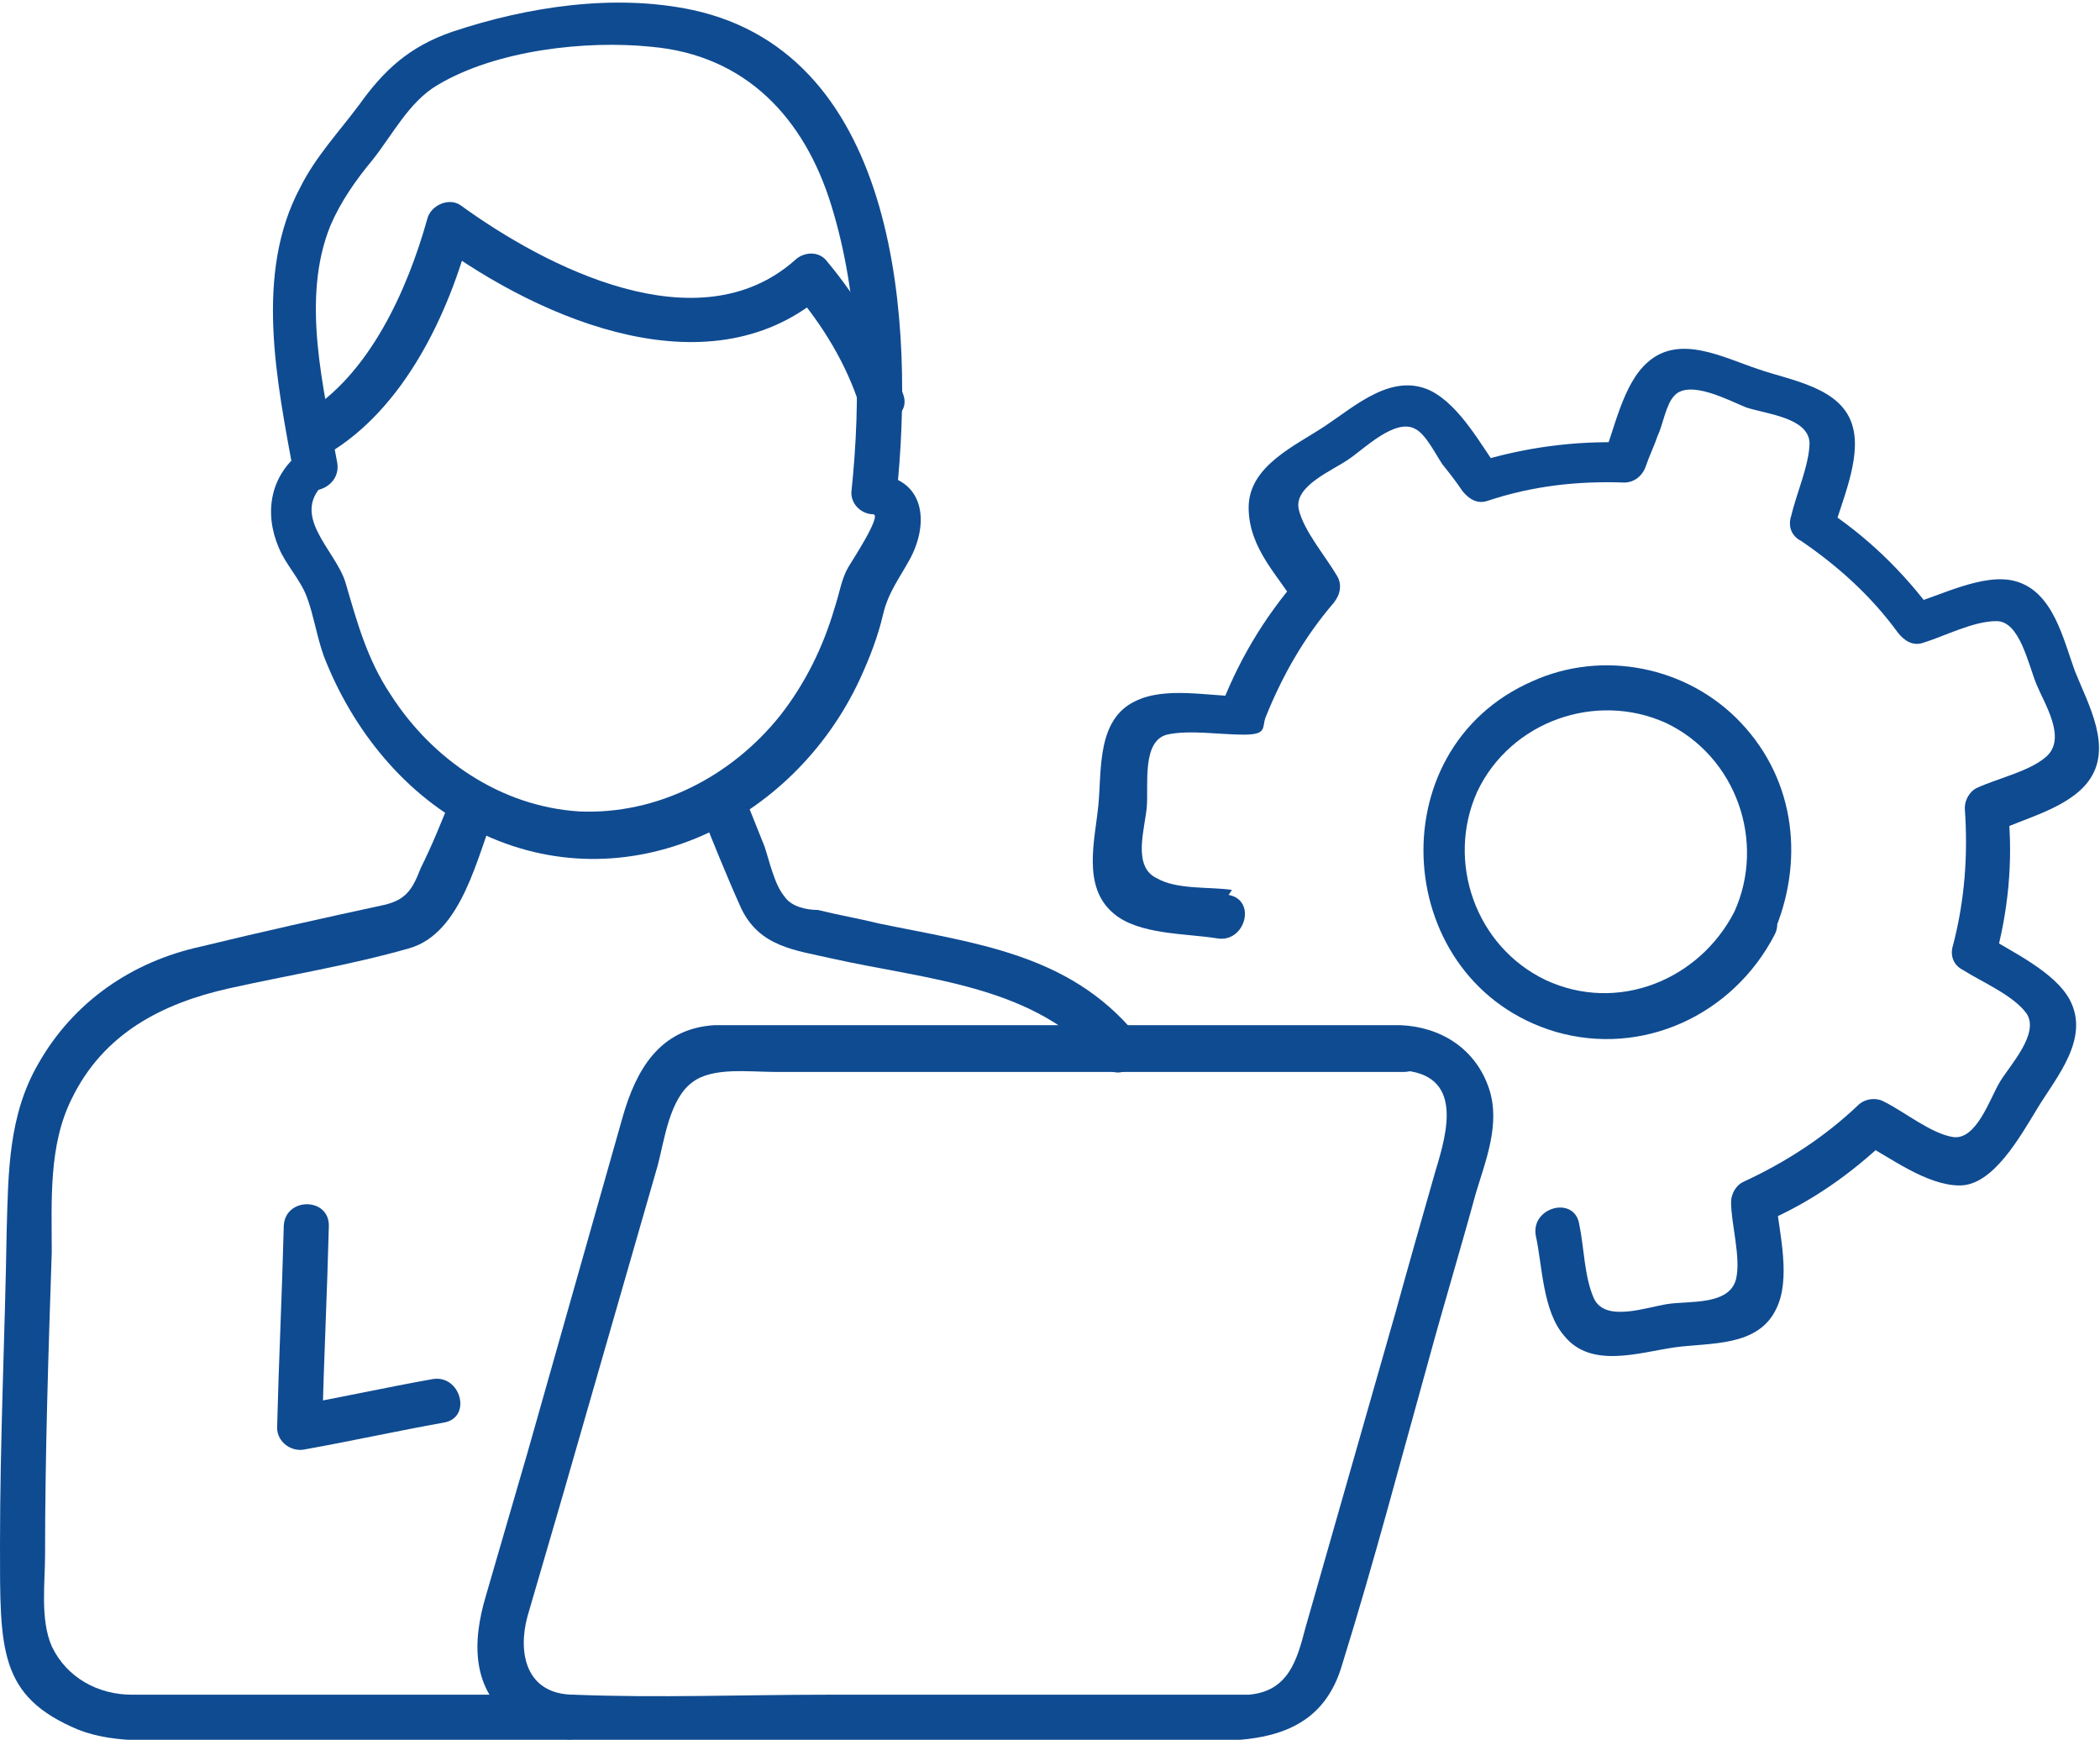
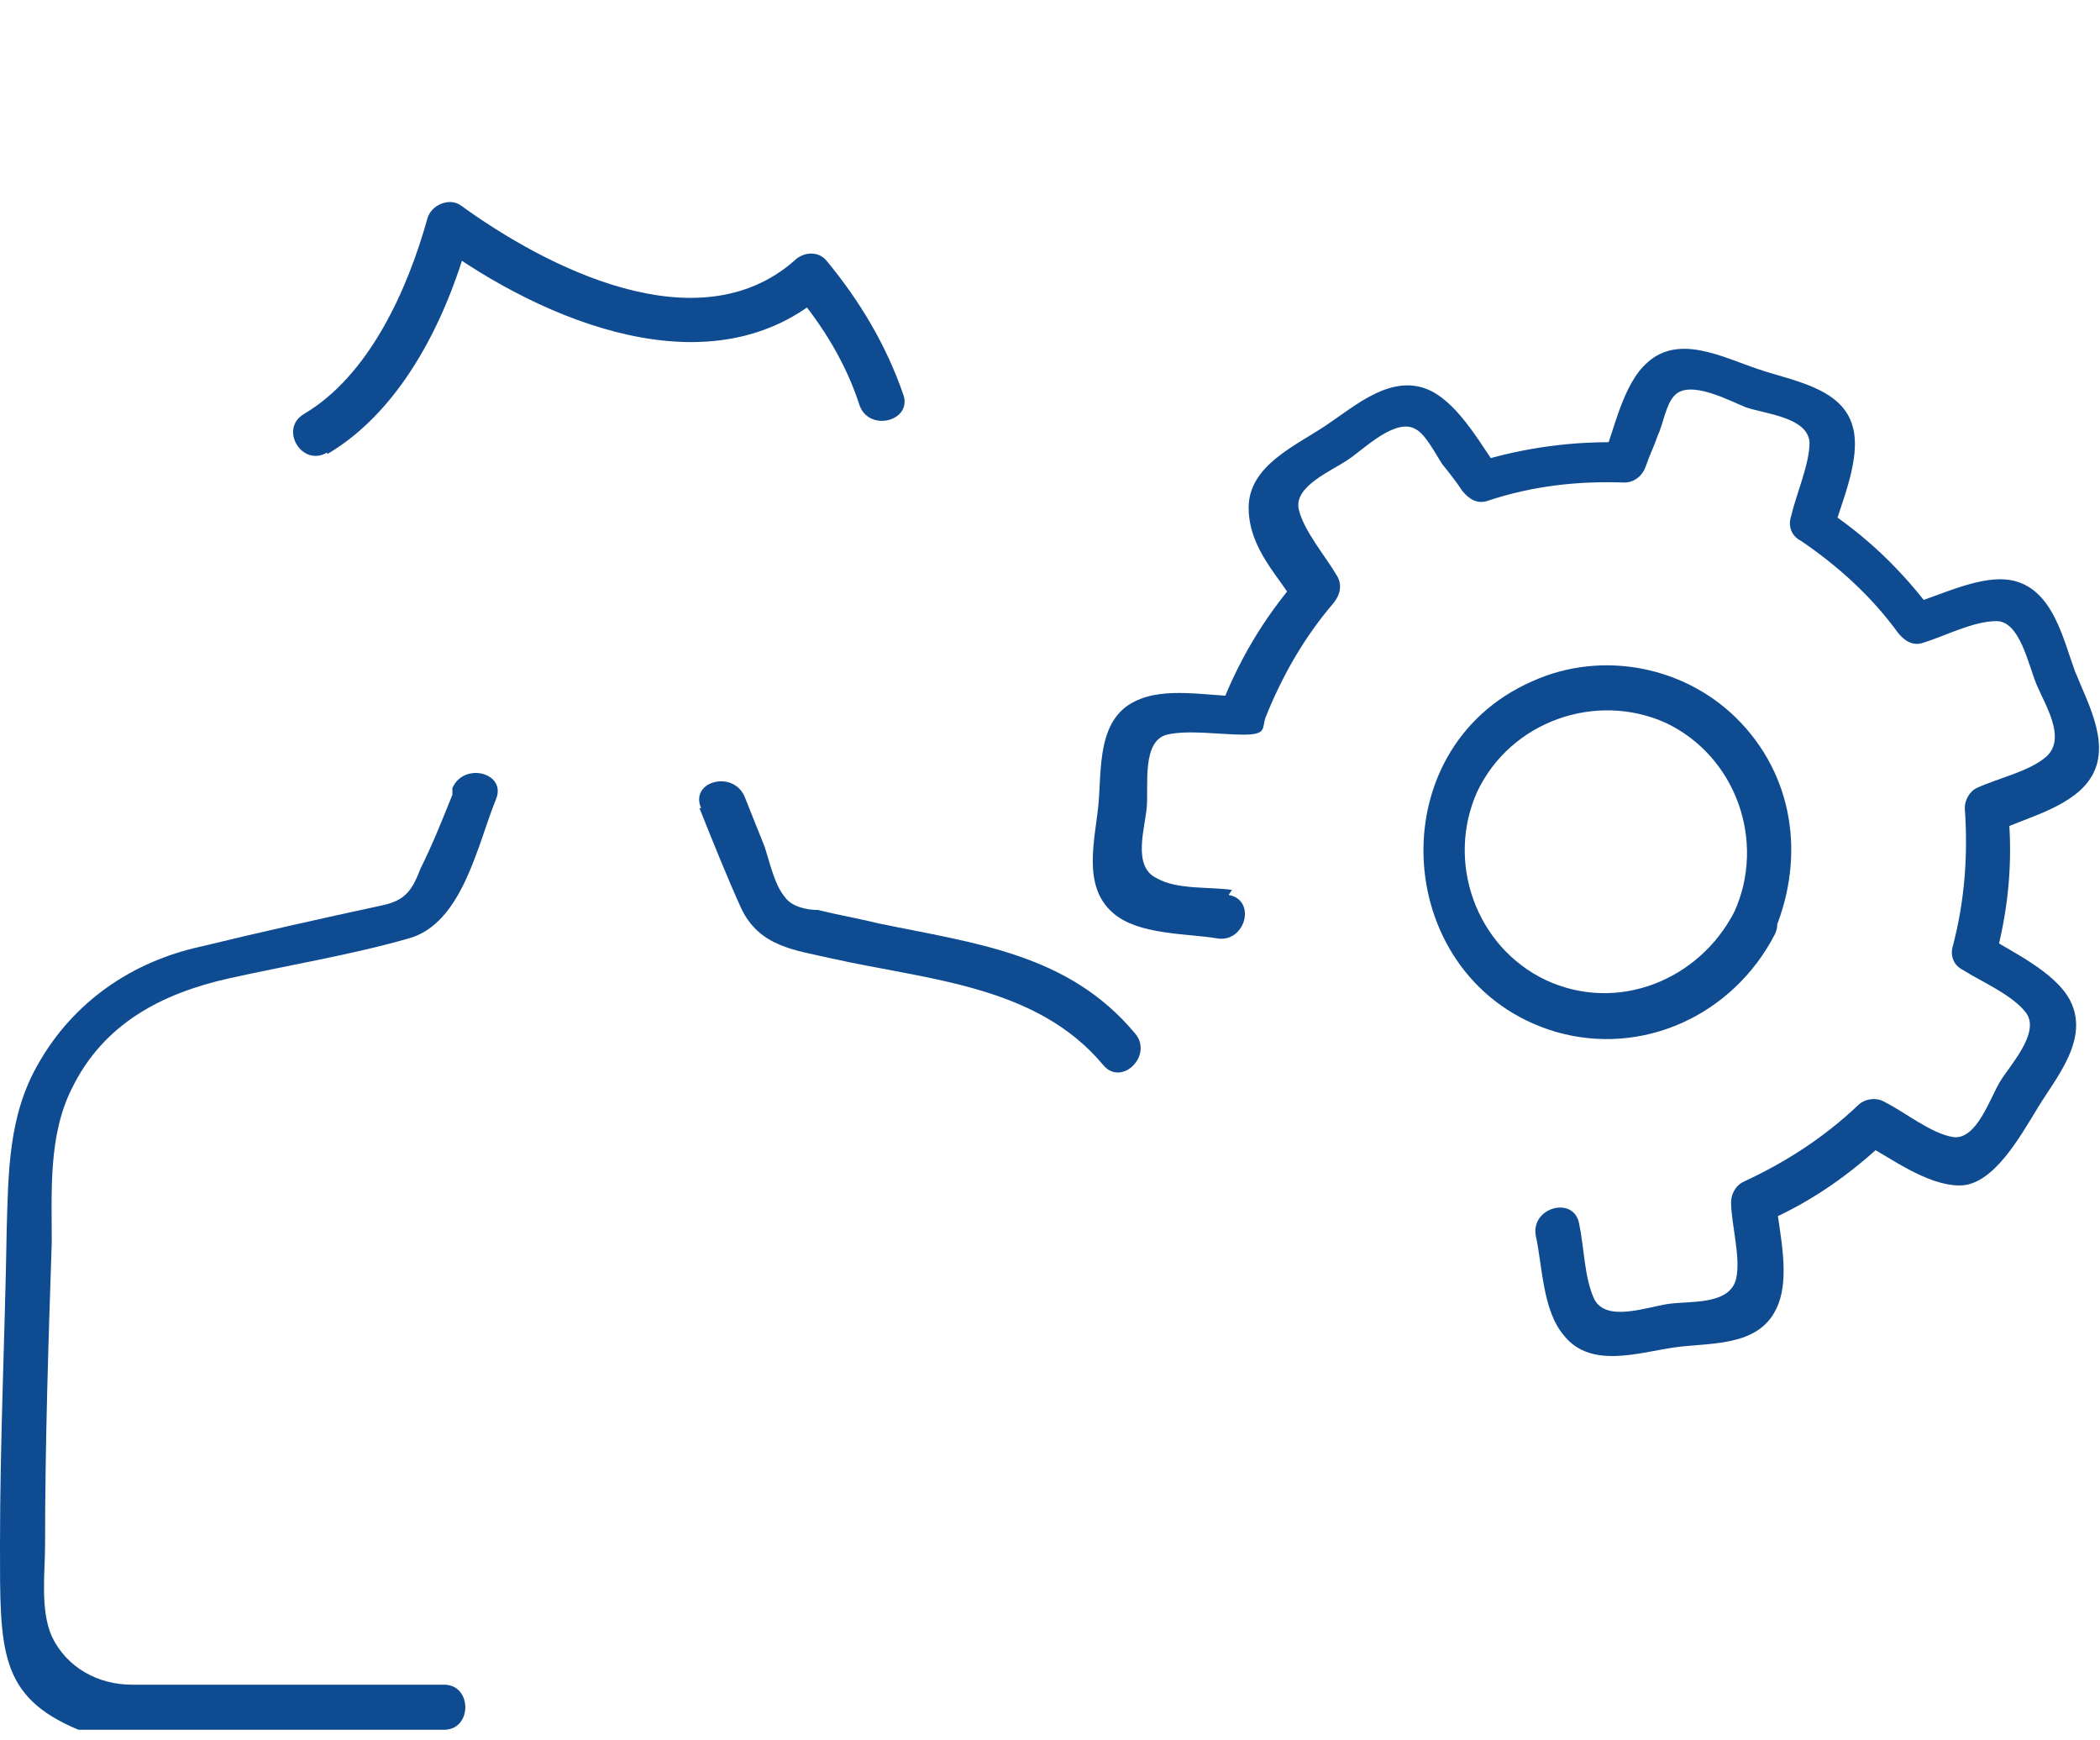
<svg xmlns="http://www.w3.org/2000/svg" id="Layer_1" version="1.1" viewBox="0 0 125.8 104.2">
  <defs>
    <style>
      .st0 {
        fill: #0f4b91;
      }
    </style>
  </defs>
  <path class="st0" d="M73.8,53.3c-1.3-.2-3.3,0-4.5-.7-1.5-.7-.7-3-.6-4.3s-.3-3.9,1.2-4.3c1.3-.3,3.2,0,4.6,0s1.1-.4,1.3-1c1-2.5,2.3-4.8,4.1-6.9.4-.5.5-1.1.2-1.6-.7-1.2-2-2.7-2.3-4-.3-1.4,2-2.3,3-3,.9-.6,2.8-2.5,4-1.8.6.3,1.2,1.5,1.6,2.1.4.5.8,1,1.2,1.6.4.5.9.8,1.5.6,2.7-.9,5.4-1.2,8.2-1.1.6,0,1.1-.4,1.3-1,.2-.6.5-1.2.7-1.8.3-.6.5-1.9,1-2.4.9-1,3.3.3,4.3.7,1.2.4,3.7.6,3.8,2.1,0,1.3-.8,3.1-1.1,4.4-.2.6,0,1.2.6,1.5,2.2,1.5,4.2,3.3,5.8,5.5.4.5.9.8,1.5.6,1.3-.4,3-1.3,4.4-1.3s1.9,2.6,2.4,3.8,1.8,3.2.6,4.3c-1,.9-2.9,1.3-4.2,1.9-.4.2-.7.7-.7,1.2.2,2.8,0,5.5-.7,8.2-.2.6,0,1.2.6,1.5,1.1.7,3,1.5,3.8,2.6.8,1.2-1,3.1-1.6,4.1-.6,1-1.4,3.5-2.8,3.3-1.3-.2-2.9-1.5-4.1-2.1-.5-.3-1.2-.2-1.6.2-2,1.9-4.3,3.4-6.9,4.6-.4.2-.7.7-.7,1.2,0,1.3.6,3.3.3,4.6-.4,1.6-2.8,1.3-4.1,1.5-1.3.2-3.7,1.1-4.4-.3-.6-1.3-.6-3.1-.9-4.5-.3-1.7-2.9-1-2.6.7.4,1.8.4,4.5,1.7,6,1.6,2,4.5,1,6.6.7s5,0,6.1-2.3c.9-1.8.2-4.5,0-6.4-.2.4-.4.8-.7,1.2,2.8-1.2,5.2-2.9,7.4-5-.5,0-1.1,0-1.6.2,1.7.9,3.9,2.6,5.9,2.6s3.6-2.9,4.7-4.7c1.1-1.8,3.1-4.1,1.9-6.4-.9-1.7-3.5-2.9-5.1-3.9.2.5.4,1,.6,1.5.8-2.9,1.1-5.9.8-8.9-.2.4-.4.8-.7,1.2,1.7-.8,4.3-1.4,5.5-3,1.5-2,0-4.6-.8-6.6-.7-1.9-1.3-4.8-3.6-5.4-1.9-.5-4.5.9-6.3,1.4.5.2,1,.4,1.5.6-1.9-2.6-4.1-4.7-6.7-6.4.2.5.4,1,.6,1.5.5-1.8,1.7-4.4,1.2-6.3-.6-2.4-3.7-2.8-5.7-3.5-2.1-.7-4.7-2.1-6.6-.4-1.5,1.3-2,4.1-2.7,5.8.4-.3.9-.7,1.3-1-3-.1-6,.3-8.9,1.2l1.5.6c-1.1-1.5-2.4-4-4.2-4.9-2.3-1.1-4.5.9-6.3,2.1s-4.6,2.4-4.6,4.9,1.9,4.2,2.8,5.8c0-.5,0-1.1.2-1.6-2.1,2.4-3.7,5.1-4.8,8.1.4-.3.9-.7,1.3-1-1.9,0-4.5-.6-6.3.3-2.3,1.1-2,4.1-2.2,6.2-.2,2.1-1,4.9.9,6.5,1.5,1.3,4.4,1.2,6.2,1.5,1.7.3,2.4-2.3.7-2.6l.2-.3Z" />
  <path class="st0" d="M103.9,54.6c-2.1,4.1-7,6.1-11.3,4.1-4.2-2-6-7.1-4.1-11.3,2-4.2,7.1-6,11.3-4.1,4.2,2,6,7.1,4.1,11.3-.7,1.6,1.6,2.9,2.3,1.4,1.9-4.3,1.4-9.2-1.9-12.7-3.2-3.4-8.3-4.4-12.5-2.5-9.4,4.1-8.4,18.1,1.4,21,5.2,1.5,10.6-1,13.1-5.8.8-1.5-1.5-2.9-2.3-1.4h0Z" />
-   <path class="st0" d="M83.9,61.4h-41.1c-3.3.2-4.7,2.7-5.5,5.5-1.9,6.7-3.8,13.4-5.7,20.1l-2.5,8.6c-.8,2.7-.9,5.6,1.7,7.5,1.7,1.3,3.8,1.1,5.8,1.1h32.1c4.5,0,10.1,1,11.7-4.5,1.9-6.1,3.5-12.2,5.2-18.3.9-3.3,1.9-6.6,2.8-9.9.6-2,1.5-4.2.8-6.3-.8-2.4-2.9-3.7-5.3-3.8-1.7,0-1.7,2.6,0,2.7,3.8.2,2.8,3.7,2.1,6-.8,2.8-1.6,5.6-2.4,8.5-1.8,6.3-3.6,12.6-5.4,18.9-.5,1.9-1,3.8-3.4,4h-25.3c-5,0-10.1.2-15.1,0-2.9,0-3.4-2.5-2.8-4.7.7-2.4,1.4-4.8,2.1-7.2,1.9-6.6,3.8-13.2,5.7-19.8.4-1.5.7-4,2.1-5,1.2-.9,3.4-.6,4.9-.6h37.7c1.7,0,1.7-2.7,0-2.7h-.2Z" />
  <path class="st0" d="M19.6,27.2c4.6-2.7,7.3-8.4,8.6-13.4l-2,.8c6.3,4.6,16.5,9,23.3,2.9h-1.9c1.7,2,3.1,4.3,3.9,6.8.6,1.6,3.2.9,2.6-.7-1-2.9-2.6-5.6-4.6-8-.5-.6-1.4-.5-1.9,0-5.8,5.1-14.9.4-20-3.3-.7-.5-1.8,0-2,.8-1.2,4.3-3.5,9.4-7.4,11.7-1.5.9-.1,3.2,1.4,2.3h0Z" />
-   <path class="st0" d="M18,27.1c-1.8,1.4-2.2,3.6-1.3,5.7.4,1,1.3,1.9,1.7,3,.4,1.1.6,2.4,1,3.5,1.7,4.4,4.9,8.4,9.2,10.5,8.9,4.4,18.9-.5,22.9-9.1.6-1.3,1.1-2.6,1.4-3.9.3-1.3,1-2.2,1.6-3.3,1.2-2.2.9-4.9-2.1-5.1.4.4.9.9,1.3,1.3,1.1-10.2.2-26.4-12.2-29.1-4.7-1-9.9-.2-14.4,1.3-2.6.9-4.1,2.3-5.6,4.4-1.2,1.6-2.6,3.1-3.5,4.9-2.8,5.2-1.4,11.7-.4,17.2.3,1.7,2.9,1,2.6-.7-.8-4.4-2.2-9.8-.4-14.2.6-1.4,1.5-2.7,2.5-3.9,1.2-1.5,2.2-3.5,3.9-4.5,3.5-2.1,8.9-2.7,12.8-2.3,5.7.5,9.2,4.3,10.8,9.5,1.7,5.5,1.8,11.5,1.2,17.2,0,.8.7,1.3,1.3,1.3s-1.4,3-1.5,3.2c-.4.7-.5,1.5-.8,2.4-.7,2.4-1.8,4.6-3.3,6.5-2.9,3.6-7.3,5.9-12,5.7-4.7-.3-8.8-3.1-11.3-7-1.4-2.1-2-4.3-2.7-6.7-.6-2-3.5-4.1-1.1-6.1,1.4-1.1-.6-3-1.9-1.9l.3.2Z" />
-   <path class="st0" d="M17,73.4c-.1,4-.3,8.1-.4,12.1,0,.9.9,1.5,1.7,1.3,2.8-.5,5.5-1.1,8.3-1.6,1.7-.3,1-2.9-.7-2.6-2.8.5-5.5,1.1-8.3,1.6l1.7,1.3c.1-4,.3-8.1.4-12.1,0-1.7-2.6-1.7-2.7,0Z" />
-   <path class="st0" d="M27.1,47.6c-.6,1.5-1.2,3-1.9,4.4-.5,1.3-.9,1.9-2.2,2.2-3.7.8-7.3,1.6-11,2.5-4.1.9-7.6,3.3-9.7,7-1.8,3.1-1.8,6.5-1.9,10-.1,6.2-.4,12.5-.4,18.8s-.1,9.1,4.7,11.1c2.3.9,5.1.6,7.5.6h21.9c1.7,0,1.7-2.7,0-2.7H7.9c-2,0-3.9-1-4.8-2.9-.7-1.6-.4-3.8-.4-5.5,0-6,.2-12.1.4-18.1,0-3.1-.2-6.4,1.2-9.2,1.9-3.9,5.4-5.7,9.4-6.6,3.6-.8,7.3-1.4,10.8-2.4,3.2-.9,4.1-5.6,5.2-8.3.7-1.6-1.9-2.3-2.6-.7v-.2Z" />
+   <path class="st0" d="M27.1,47.6c-.6,1.5-1.2,3-1.9,4.4-.5,1.3-.9,1.9-2.2,2.2-3.7.8-7.3,1.6-11,2.5-4.1.9-7.6,3.3-9.7,7-1.8,3.1-1.8,6.5-1.9,10-.1,6.2-.4,12.5-.4,18.8s-.1,9.1,4.7,11.1h21.9c1.7,0,1.7-2.7,0-2.7H7.9c-2,0-3.9-1-4.8-2.9-.7-1.6-.4-3.8-.4-5.5,0-6,.2-12.1.4-18.1,0-3.1-.2-6.4,1.2-9.2,1.9-3.9,5.4-5.7,9.4-6.6,3.6-.8,7.3-1.4,10.8-2.4,3.2-.9,4.1-5.6,5.2-8.3.7-1.6-1.9-2.3-2.6-.7v-.2Z" />
  <path class="st0" d="M41.9,48.4c.8,2,1.6,4,2.5,6,1.1,2.3,3.2,2.5,5.4,3,5.8,1.3,12.3,1.6,16.3,6.4,1.1,1.3,3-.6,1.9-1.9-4-4.8-9.6-5.4-15.4-6.6-1.2-.3-2.4-.5-3.6-.8-.7,0-1.6-.2-2-.8-.6-.7-.9-2.1-1.2-3-.4-1-.8-2-1.2-3-.7-1.6-3.3-.9-2.6.7h-.1Z" />
</svg>